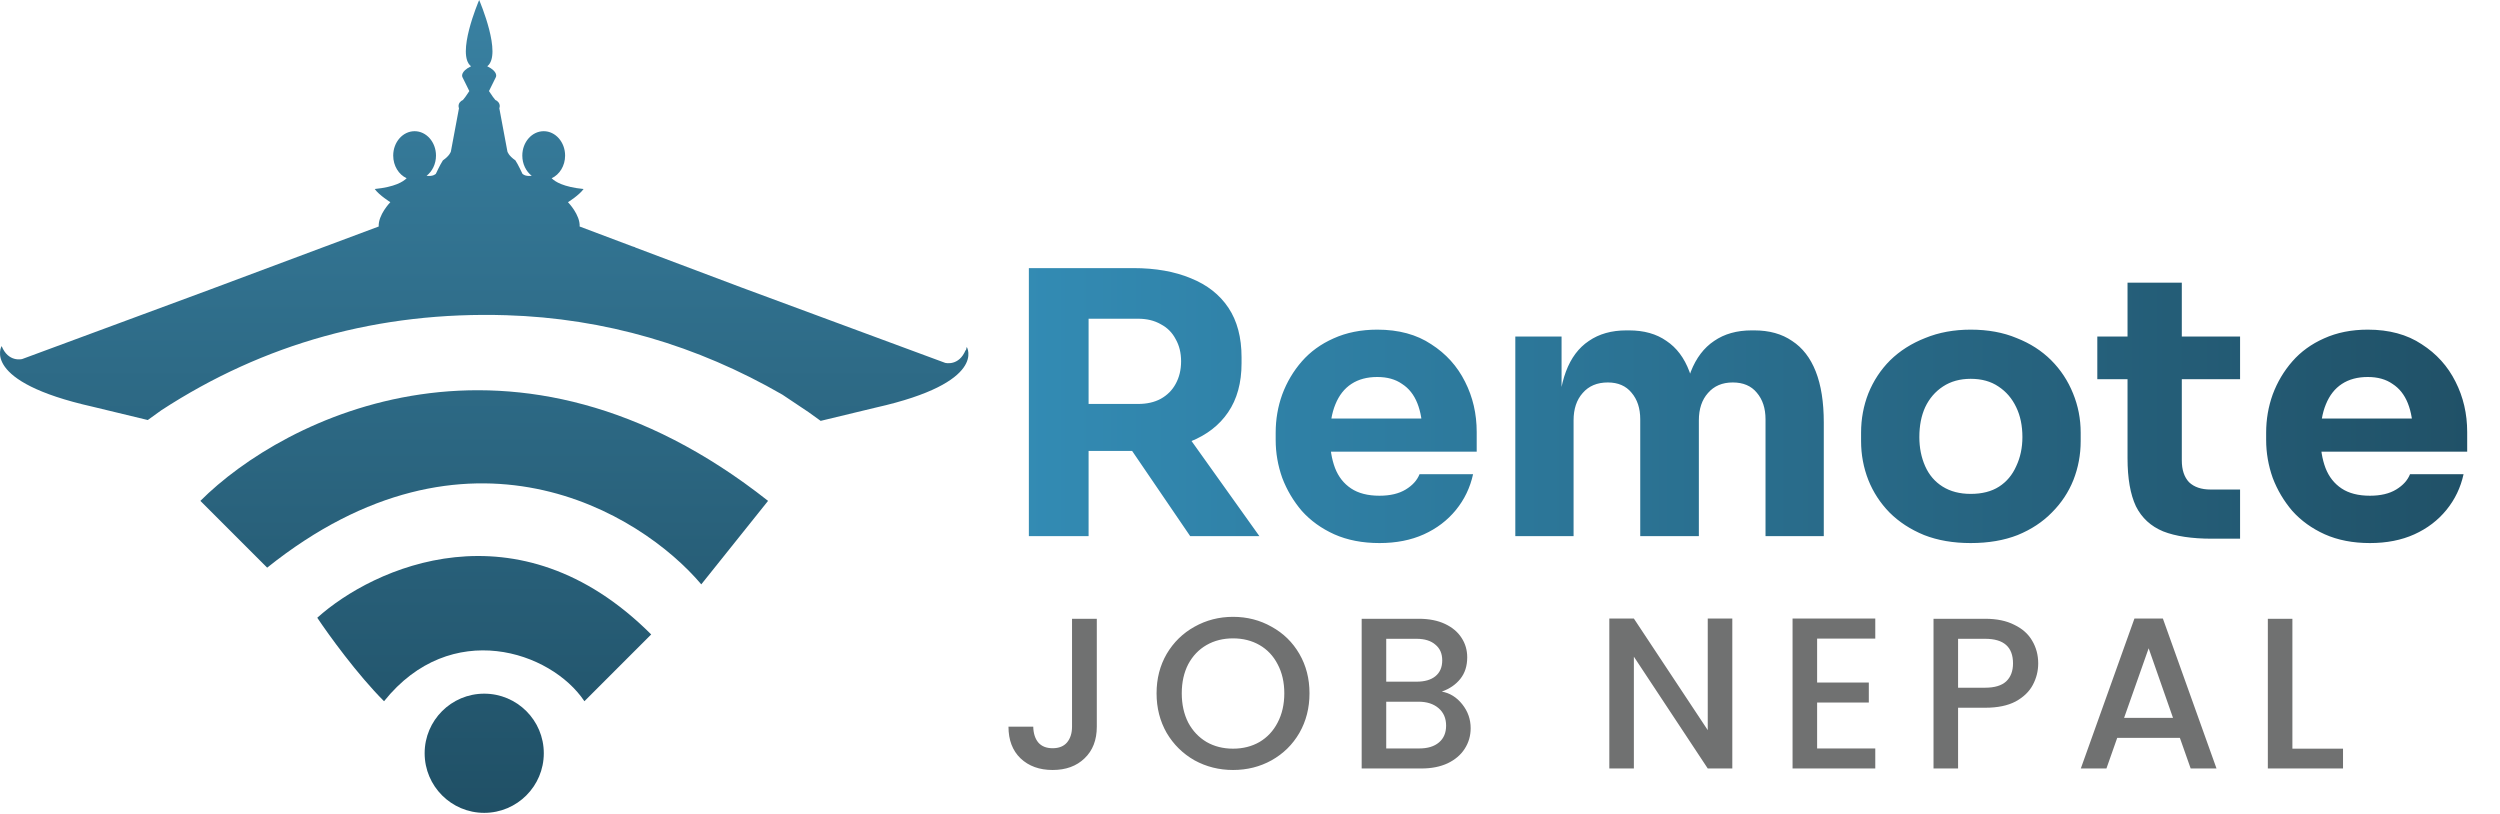
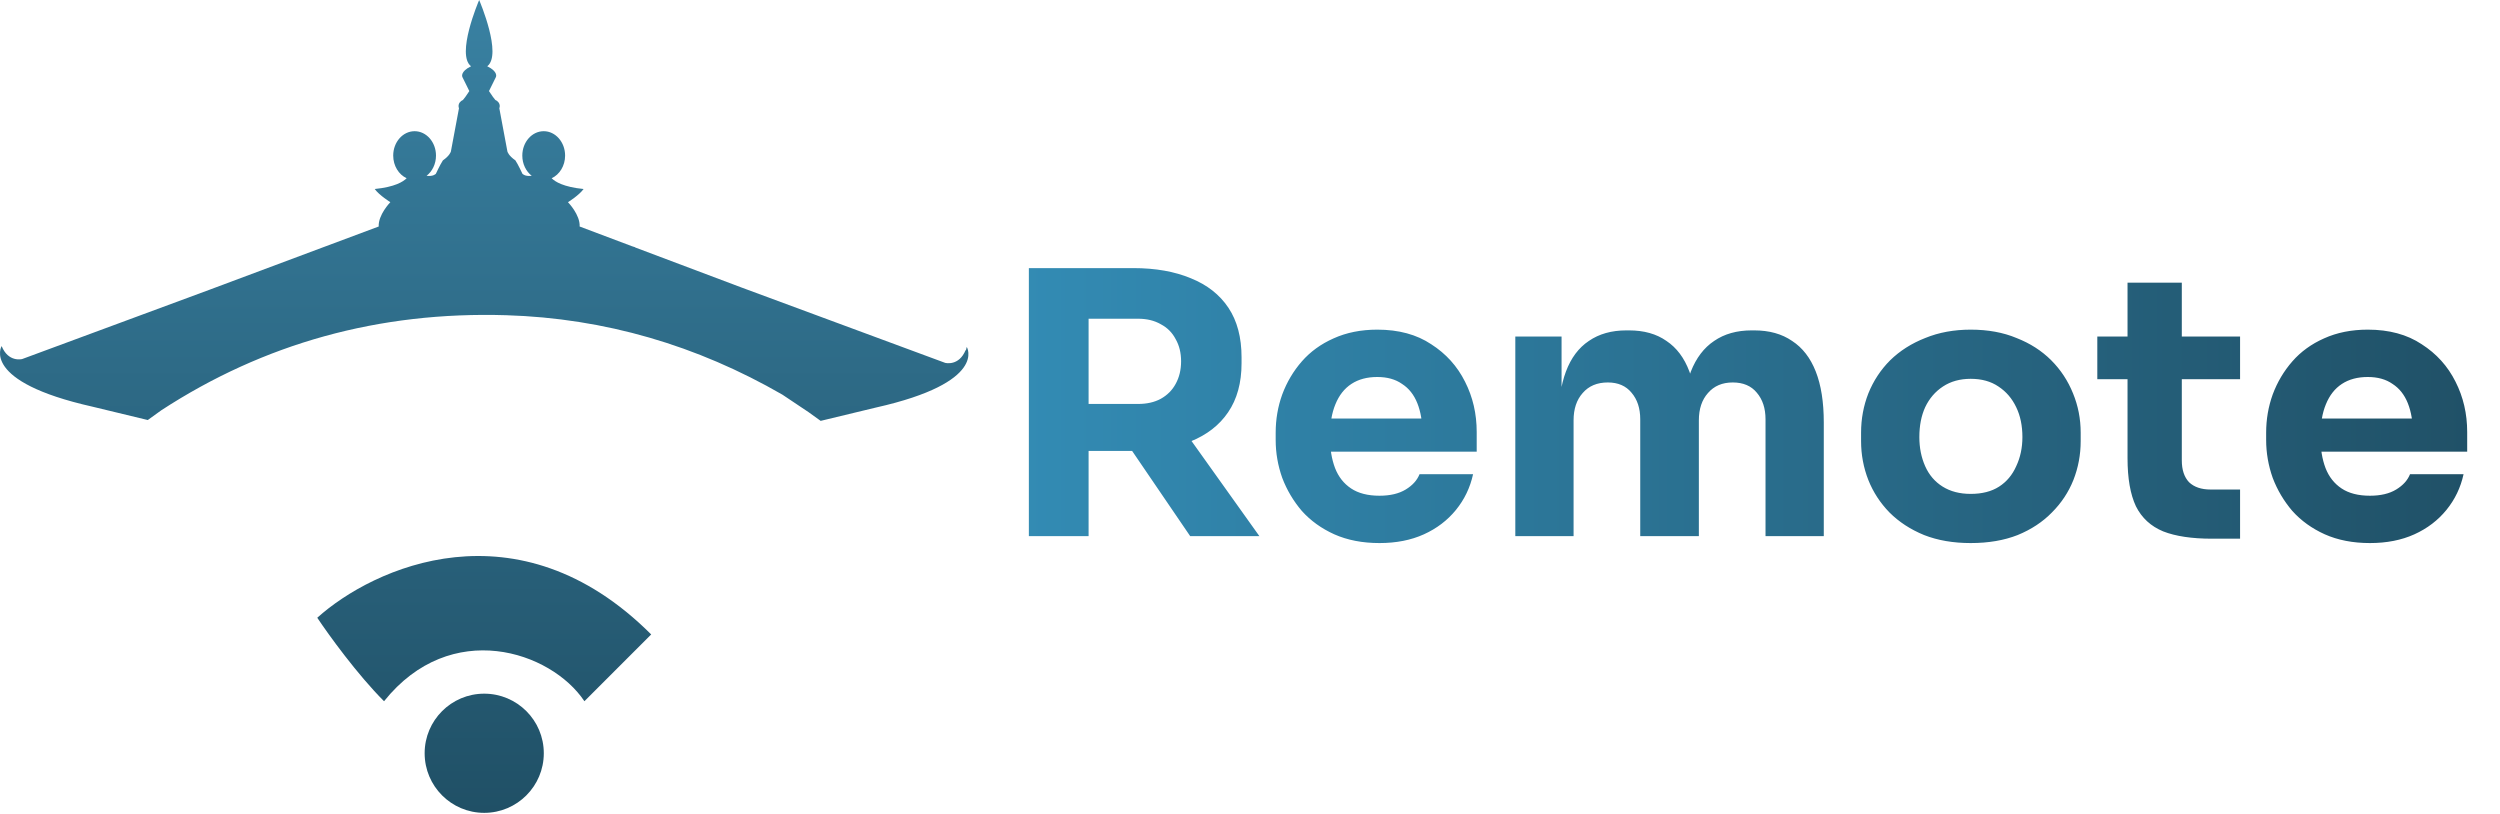
<svg xmlns="http://www.w3.org/2000/svg" width="169" height="55" viewBox="0 0 169 55" fill="none">
  <path d="M32.733 46.892C34.958 46.892 36.761 48.695 36.761 50.919C36.761 53.144 34.958 54.949 32.733 54.949C30.509 54.949 28.706 53.144 28.706 50.919C28.706 48.695 30.509 46.892 32.733 46.892Z" fill="url(#paint0_linear_209_3)" />
  <path d="M21.447 41.76C25.209 38.374 34.991 33.859 44.02 42.888L39.506 47.403C37.248 44.017 30.476 41.76 25.961 47.403C24.155 45.597 22.199 42.889 21.447 41.76Z" fill="url(#paint1_linear_209_3)" />
-   <path d="M13.546 33.859C19.189 28.215 34.766 20.315 51.921 33.859L47.407 39.502C43.268 34.611 31.605 27.538 18.06 38.374L13.546 33.859Z" fill="url(#paint2_linear_209_3)" />
  <path d="M32.392 0C32.44 0.114 33.961 3.693 32.938 4.48C33.684 4.842 33.533 5.188 33.525 5.205L33.055 6.157L33.322 6.55L33.485 6.757C33.66 6.83 33.783 6.987 33.783 7.171C33.783 7.222 33.771 7.271 33.754 7.317L34.301 10.242C34.301 10.242 34.368 10.516 34.841 10.842C35.022 11.115 35.317 11.748 35.317 11.748C35.327 11.759 35.498 11.944 35.945 11.884C35.561 11.588 35.308 11.086 35.308 10.518C35.309 9.607 35.956 8.869 36.755 8.869C37.553 8.869 38.2 9.608 38.201 10.518C38.201 11.211 37.825 11.804 37.292 12.048C37.522 12.282 38.087 12.641 39.451 12.777C39.14 13.207 38.395 13.668 38.395 13.668C38.416 13.69 39.224 14.527 39.184 15.312L42.724 16.646C42.865 16.691 42.95 16.718 42.958 16.721H42.92L50.107 19.428L63.892 24.529C63.901 24.532 64.828 24.776 65.281 23.654C65.284 23.668 65.287 23.683 65.292 23.701L65.353 23.451C65.353 23.451 66.809 25.843 59.212 27.55C57.9 27.87 55.509 28.444 55.477 28.451L54.651 27.856C53.638 27.174 52.913 26.693 52.891 26.679C47.116 23.348 40.887 21.513 34.23 21.309C25.611 21.044 17.84 23.219 10.907 27.733L9.99 28.394C9.99 28.394 7.576 27.814 6.255 27.492C-1.343 25.785 0.111 23.394 0.111 23.394C0.56 24.506 1.475 24.278 1.5 24.271L14.167 19.585L21.828 16.721H21.823C21.827 16.72 21.84 16.715 21.863 16.708L25.6 15.312C25.56 14.527 26.366 13.689 26.387 13.668C26.387 13.668 25.641 13.207 25.331 12.777C26.694 12.641 27.26 12.281 27.489 12.048C26.957 11.804 26.581 11.211 26.581 10.518C26.581 9.607 27.229 8.869 28.027 8.869C28.825 8.869 29.473 9.608 29.473 10.518C29.473 11.086 29.22 11.588 28.836 11.884C29.284 11.944 29.454 11.759 29.464 11.748C29.464 11.748 29.759 11.114 29.94 10.842C30.413 10.515 30.48 10.242 30.48 10.242L31.027 7.317C31.01 7.271 30.998 7.222 30.998 7.171C30.998 6.987 31.121 6.83 31.296 6.757L31.459 6.55L31.726 6.157L31.256 5.205C31.248 5.188 31.097 4.842 31.843 4.48C30.82 3.693 32.343 0.114 32.392 0Z" fill="url(#paint3_linear_209_3)" />
  <path d="M69.551 36.243V18.124H73.589V36.243H69.551ZM80.457 36.243L75.189 28.513H79.62L85.135 36.243H80.457ZM72.506 30.482V27.307H76.937C77.528 27.307 78.037 27.192 78.463 26.962C78.906 26.716 79.243 26.379 79.473 25.953C79.719 25.509 79.842 25.001 79.842 24.426C79.842 23.852 79.719 23.351 79.473 22.924C79.243 22.481 78.906 22.145 78.463 21.915C78.037 21.669 77.528 21.546 76.937 21.546H72.506V18.124H76.617C78.111 18.124 79.407 18.354 80.507 18.813C81.606 19.256 82.452 19.921 83.043 20.807C83.633 21.693 83.929 22.809 83.929 24.155V24.549C83.929 25.879 83.625 26.986 83.018 27.873C82.427 28.743 81.582 29.399 80.482 29.842C79.399 30.269 78.111 30.482 76.617 30.482H72.506ZM93.252 36.711C92.103 36.711 91.086 36.514 90.199 36.12C89.329 35.726 88.599 35.201 88.008 34.544C87.434 33.872 86.991 33.125 86.679 32.304C86.383 31.467 86.236 30.614 86.236 29.744V29.252C86.236 28.349 86.383 27.487 86.679 26.666C86.991 25.829 87.434 25.083 88.008 24.426C88.583 23.77 89.297 23.253 90.15 22.875C91.02 22.481 92.005 22.284 93.104 22.284C94.549 22.284 95.763 22.613 96.748 23.269C97.749 23.909 98.512 24.754 99.037 25.805C99.563 26.839 99.825 27.971 99.825 29.202V30.532H87.885V28.291H97.437L96.157 29.325C96.157 28.521 96.042 27.832 95.812 27.257C95.583 26.683 95.238 26.248 94.778 25.953C94.335 25.641 93.777 25.485 93.104 25.485C92.415 25.485 91.832 25.641 91.356 25.953C90.88 26.264 90.519 26.724 90.273 27.331C90.027 27.922 89.904 28.652 89.904 29.522C89.904 30.326 90.019 31.032 90.249 31.64C90.478 32.23 90.839 32.69 91.332 33.018C91.824 33.346 92.464 33.511 93.252 33.511C93.974 33.511 94.565 33.371 95.025 33.092C95.484 32.813 95.796 32.468 95.96 32.058H99.579C99.382 32.961 98.996 33.765 98.422 34.471C97.847 35.176 97.125 35.726 96.255 36.12C95.386 36.514 94.385 36.711 93.252 36.711ZM102.435 36.243V22.752H105.562V28.562H105.34C105.34 27.183 105.513 26.035 105.857 25.116C106.202 24.196 106.719 23.507 107.408 23.047C108.098 22.572 108.943 22.334 109.944 22.334H110.117C111.134 22.334 111.979 22.572 112.652 23.047C113.342 23.507 113.859 24.196 114.203 25.116C114.564 26.035 114.745 27.183 114.745 28.562H113.785C113.785 27.183 113.957 26.035 114.302 25.116C114.663 24.196 115.188 23.507 115.877 23.047C116.567 22.572 117.412 22.334 118.413 22.334H118.585C119.603 22.334 120.456 22.572 121.146 23.047C121.852 23.507 122.385 24.196 122.746 25.116C123.107 26.035 123.288 27.183 123.288 28.562V36.243H119.349V28.341C119.349 27.602 119.152 27.003 118.758 26.543C118.38 26.084 117.839 25.854 117.133 25.854C116.427 25.854 115.869 26.092 115.459 26.568C115.049 27.027 114.843 27.643 114.843 28.414V36.243H110.88V28.341C110.88 27.602 110.683 27.003 110.289 26.543C109.911 26.084 109.378 25.854 108.689 25.854C107.966 25.854 107.4 26.092 106.99 26.568C106.58 27.027 106.374 27.643 106.374 28.414V36.243H102.435ZM133.219 36.711C132.037 36.711 130.987 36.53 130.068 36.169C129.149 35.792 128.369 35.283 127.729 34.643C127.105 34.003 126.629 33.273 126.301 32.452C125.973 31.615 125.809 30.737 125.809 29.818V29.252C125.809 28.316 125.973 27.43 126.301 26.593C126.646 25.739 127.138 24.992 127.778 24.352C128.435 23.712 129.222 23.212 130.142 22.851C131.061 22.473 132.086 22.284 133.219 22.284C134.384 22.284 135.418 22.473 136.321 22.851C137.24 23.212 138.02 23.712 138.66 24.352C139.3 24.992 139.792 25.739 140.137 26.593C140.481 27.43 140.654 28.316 140.654 29.252V29.818C140.654 30.737 140.49 31.615 140.161 32.452C139.833 33.273 139.349 34.003 138.709 34.643C138.085 35.283 137.314 35.792 136.395 36.169C135.476 36.53 134.417 36.711 133.219 36.711ZM133.219 33.387C133.99 33.387 134.63 33.223 135.139 32.895C135.648 32.567 136.034 32.107 136.296 31.516C136.575 30.925 136.715 30.269 136.715 29.547C136.715 28.776 136.575 28.103 136.296 27.528C136.017 26.937 135.615 26.47 135.09 26.125C134.581 25.78 133.957 25.608 133.219 25.608C132.497 25.608 131.873 25.78 131.348 26.125C130.823 26.47 130.421 26.937 130.142 27.528C129.879 28.103 129.748 28.776 129.748 29.547C129.748 30.269 129.879 30.925 130.142 31.516C130.404 32.107 130.798 32.567 131.323 32.895C131.848 33.223 132.48 33.387 133.219 33.387ZM149.533 36.416C148.171 36.416 147.071 36.251 146.234 35.923C145.397 35.578 144.782 35.012 144.388 34.224C144.01 33.42 143.821 32.337 143.821 30.975V19.108H147.49V31.122C147.49 31.763 147.654 32.255 147.982 32.6C148.327 32.928 148.811 33.092 149.435 33.092H151.429V36.416H149.533ZM141.778 25.633V22.752H151.429V25.633H141.778ZM160.209 36.711C159.06 36.711 158.042 36.514 157.156 36.12C156.286 35.726 155.556 35.201 154.965 34.544C154.39 33.872 153.947 33.125 153.635 32.304C153.34 31.467 153.192 30.614 153.192 29.744V29.252C153.192 28.349 153.34 27.487 153.635 26.666C153.947 25.829 154.39 25.083 154.965 24.426C155.539 23.77 156.253 23.253 157.107 22.875C157.977 22.481 158.961 22.284 160.061 22.284C161.505 22.284 162.72 22.613 163.705 23.269C164.706 23.909 165.469 24.754 165.994 25.805C166.519 26.839 166.782 27.971 166.782 29.202V30.532H154.842V28.291H164.394L163.114 29.325C163.114 28.521 162.999 27.832 162.769 27.257C162.539 26.683 162.195 26.248 161.735 25.953C161.292 25.641 160.734 25.485 160.061 25.485C159.372 25.485 158.789 25.641 158.313 25.953C157.837 26.264 157.476 26.724 157.23 27.331C156.984 27.922 156.861 28.652 156.861 29.522C156.861 30.326 156.975 31.032 157.205 31.64C157.435 32.23 157.796 32.69 158.288 33.018C158.781 33.346 159.421 33.511 160.209 33.511C160.931 33.511 161.522 33.371 161.981 33.092C162.441 32.813 162.753 32.468 162.917 32.058H166.536C166.339 32.961 165.953 33.765 165.379 34.471C164.804 35.176 164.082 35.726 163.212 36.12C162.342 36.514 161.341 36.711 160.209 36.711Z" fill="url(#paint4_linear_209_3)" />
-   <path d="M74.144 41.829V49.124C74.144 50.027 73.867 50.741 73.314 51.265C72.77 51.789 72.052 52.051 71.158 52.051C70.265 52.051 69.542 51.789 68.989 51.265C68.445 50.741 68.173 50.027 68.173 49.124H69.848C69.858 49.571 69.969 49.925 70.183 50.187C70.406 50.449 70.731 50.58 71.158 50.58C71.585 50.58 71.911 50.449 72.134 50.187C72.357 49.916 72.469 49.561 72.469 49.124V41.829H74.144ZM83.353 52.051C82.411 52.051 81.543 51.833 80.746 51.396C79.96 50.949 79.334 50.333 78.868 49.547C78.412 48.751 78.184 47.857 78.184 46.867C78.184 45.877 78.412 44.989 78.868 44.203C79.334 43.416 79.96 42.805 80.746 42.368C81.543 41.921 82.411 41.698 83.353 41.698C84.304 41.698 85.173 41.921 85.96 42.368C86.756 42.805 87.382 43.416 87.838 44.203C88.294 44.989 88.522 45.877 88.522 46.867C88.522 47.857 88.294 48.751 87.838 49.547C87.382 50.333 86.756 50.949 85.96 51.396C85.173 51.833 84.304 52.051 83.353 52.051ZM83.353 50.61C84.023 50.61 84.62 50.459 85.144 50.158C85.668 49.847 86.076 49.411 86.367 48.848C86.668 48.275 86.819 47.615 86.819 46.867C86.819 46.12 86.668 45.465 86.367 44.901C86.076 44.338 85.668 43.906 85.144 43.605C84.62 43.304 84.023 43.154 83.353 43.154C82.683 43.154 82.086 43.304 81.562 43.605C81.038 43.906 80.625 44.338 80.324 44.901C80.033 45.465 79.887 46.12 79.887 46.867C79.887 47.615 80.033 48.275 80.324 48.848C80.625 49.411 81.038 49.847 81.562 50.158C82.086 50.459 82.683 50.61 83.353 50.61ZM97.466 46.751C98.009 46.848 98.471 47.134 98.849 47.61C99.228 48.086 99.417 48.624 99.417 49.226C99.417 49.741 99.281 50.207 99.009 50.624C98.747 51.032 98.364 51.357 97.859 51.6C97.354 51.833 96.767 51.949 96.097 51.949H92.049V41.829H95.908C96.597 41.829 97.189 41.945 97.684 42.178C98.179 42.411 98.553 42.727 98.805 43.125C99.058 43.513 99.184 43.95 99.184 44.435C99.184 45.018 99.029 45.503 98.718 45.892C98.407 46.28 97.99 46.566 97.466 46.751ZM93.709 46.081H95.762C96.306 46.081 96.728 45.96 97.029 45.717C97.34 45.465 97.495 45.105 97.495 44.639C97.495 44.183 97.34 43.829 97.029 43.576C96.728 43.314 96.306 43.183 95.762 43.183H93.709V46.081ZM95.951 50.595C96.514 50.595 96.956 50.459 97.276 50.187C97.597 49.916 97.757 49.537 97.757 49.051C97.757 48.556 97.587 48.163 97.247 47.872C96.908 47.581 96.456 47.435 95.893 47.435H93.709V50.595H95.951ZM117.104 51.949H115.444L110.45 44.392V51.949H108.79V41.814H110.45L115.444 49.357V41.814H117.104V51.949ZM122.837 43.169V46.139H126.332V47.493H122.837V50.595H126.769V51.949H121.177V41.814H126.769V43.169H122.837ZM137.783 44.843C137.783 45.358 137.662 45.843 137.419 46.299C137.177 46.756 136.788 47.129 136.254 47.421C135.72 47.702 135.036 47.843 134.201 47.843H132.366V51.949H130.706V41.829H134.201C134.978 41.829 135.633 41.965 136.167 42.237C136.711 42.499 137.114 42.858 137.376 43.314C137.647 43.77 137.783 44.28 137.783 44.843ZM134.201 46.489C134.832 46.489 135.303 46.348 135.614 46.066C135.924 45.775 136.08 45.367 136.08 44.843C136.08 43.736 135.454 43.183 134.201 43.183H132.366V46.489H134.201ZM147.361 49.882H143.123L142.395 51.949H140.663L144.288 41.814H146.211L149.836 51.949H148.089L147.361 49.882ZM146.895 48.527L145.249 43.824L143.589 48.527H146.895ZM154.966 50.61H158.388V51.949H153.306V41.829H154.966V50.61Z" fill="#707171" />
  <defs>
    <linearGradient id="paint0_linear_209_3" x1="32.733" y1="0" x2="32.733" y2="54.949" gradientUnits="userSpaceOnUse">
      <stop stop-color="#3981A2" />
      <stop offset="1" stop-color="#205066" />
    </linearGradient>
    <linearGradient id="paint1_linear_209_3" x1="32.733" y1="0" x2="32.733" y2="54.949" gradientUnits="userSpaceOnUse">
      <stop stop-color="#3981A2" />
      <stop offset="1" stop-color="#205066" />
    </linearGradient>
    <linearGradient id="paint2_linear_209_3" x1="32.733" y1="0" x2="32.733" y2="54.949" gradientUnits="userSpaceOnUse">
      <stop stop-color="#3981A2" />
      <stop offset="1" stop-color="#205066" />
    </linearGradient>
    <linearGradient id="paint3_linear_209_3" x1="32.733" y1="0" x2="32.733" y2="54.949" gradientUnits="userSpaceOnUse">
      <stop stop-color="#3981A2" />
      <stop offset="1" stop-color="#205066" />
    </linearGradient>
    <linearGradient id="paint4_linear_209_3" x1="67.533" y1="28.243" x2="168.533" y2="28.243" gradientUnits="userSpaceOnUse">
      <stop stop-color="#338CB5" />
      <stop offset="1" stop-color="#205066" />
    </linearGradient>
  </defs>
</svg>